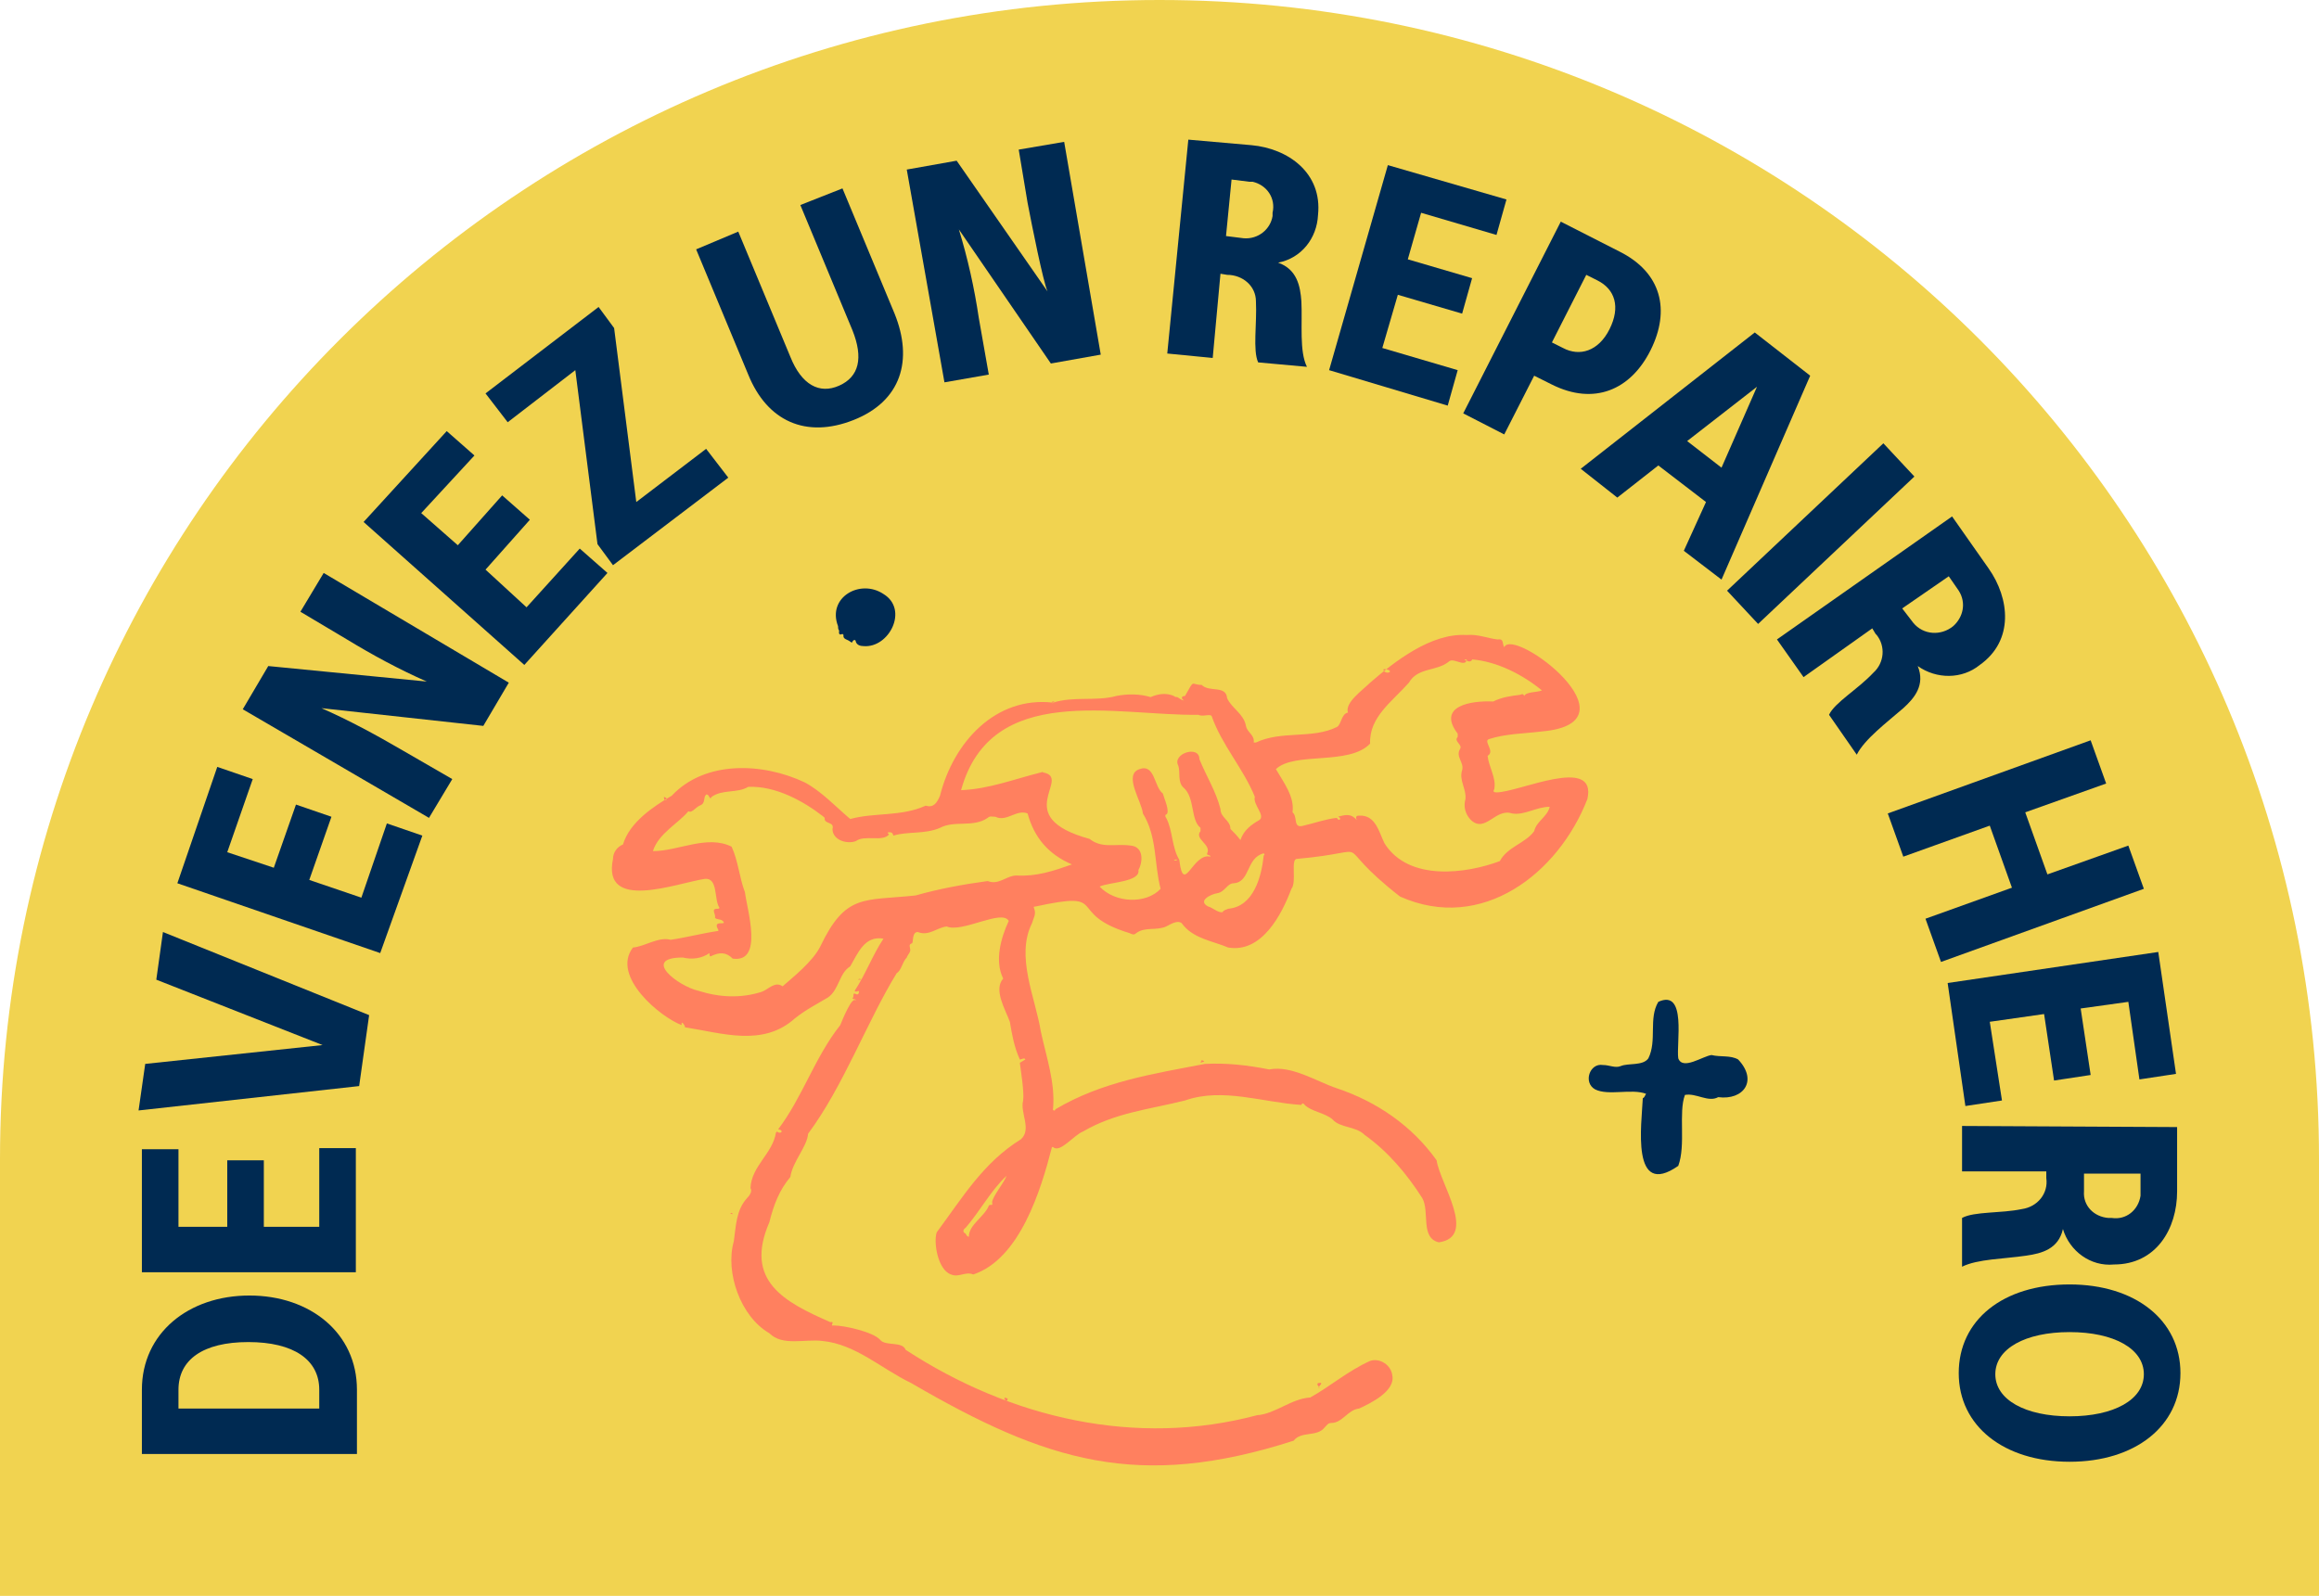
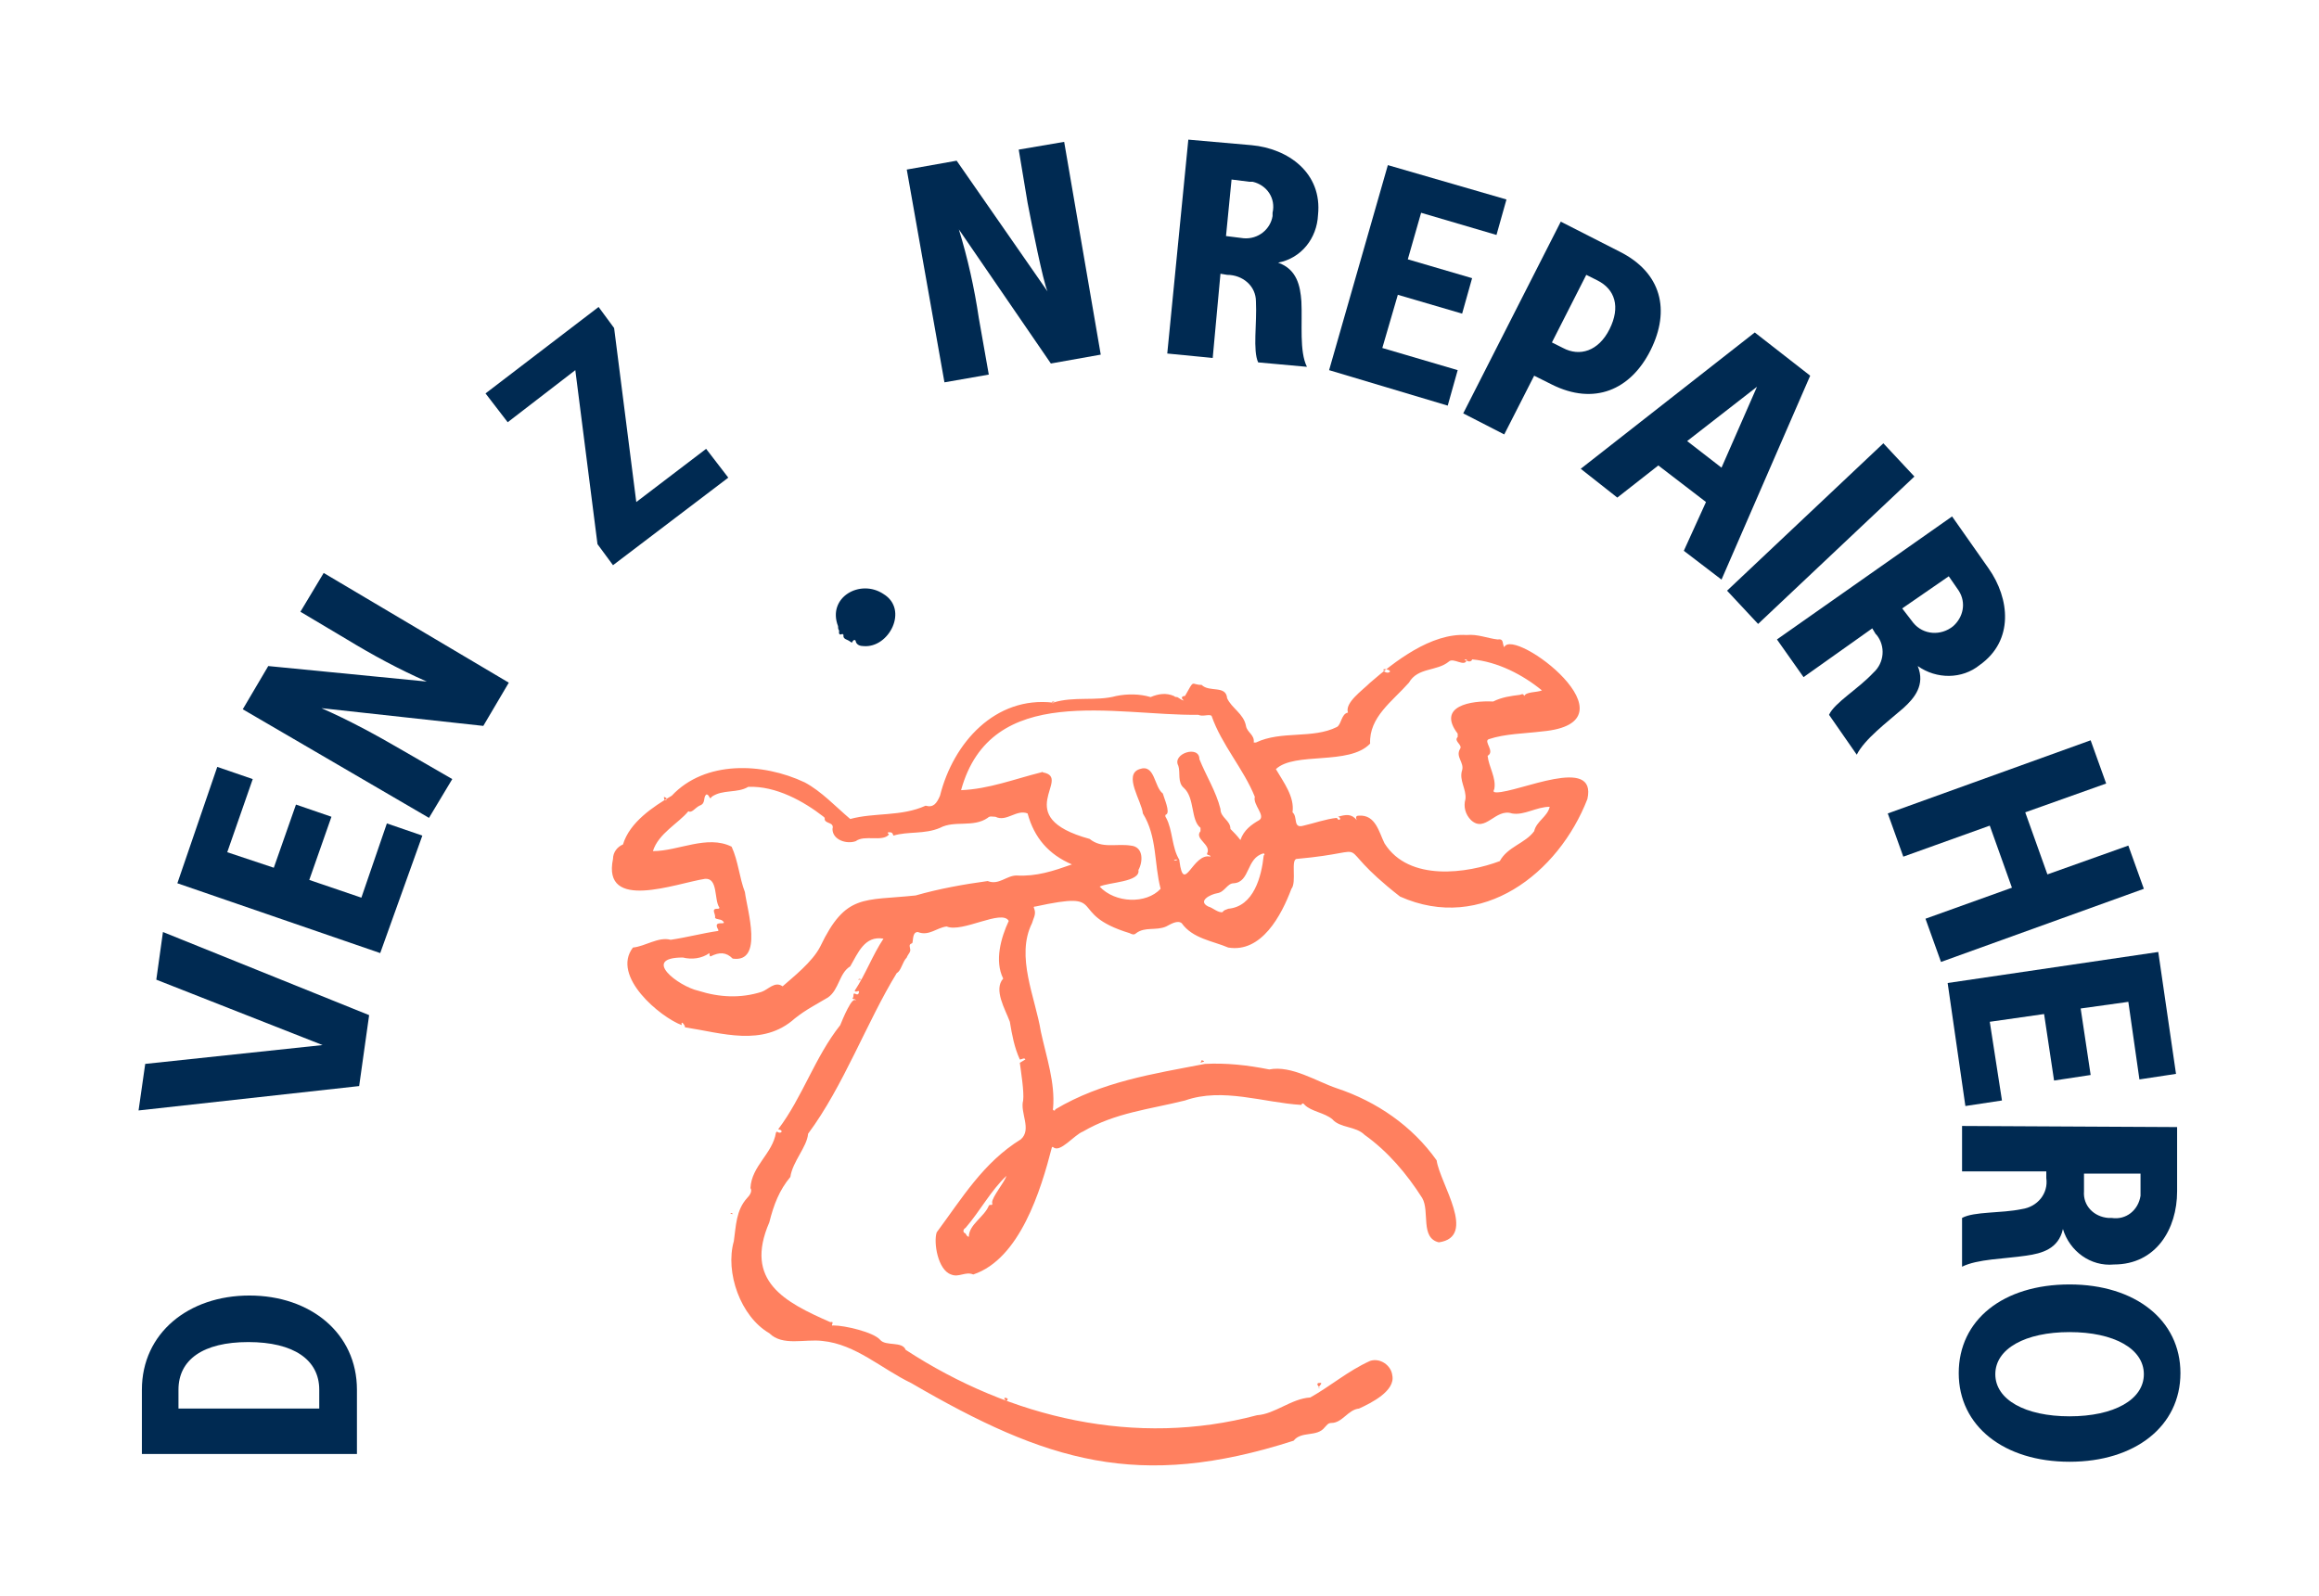
<svg xmlns="http://www.w3.org/2000/svg" version="1.1" id="Calque_1" x="0px" y="0px" viewBox="0 0 209.2 144" style="enable-background:new 0 0 209.2 144;" xml:space="preserve">
  <style type="text/css">
	.st0{fill:#F1D350;}
	.st1{fill:#002A52;}
	.st2{fill:#FF805F;}
</style>
-   <path class="st0" d="M0,144v-39.4C0,46.8,46.9,0,104.6,0c57.8,0,104.6,46.8,104.6,104.6V144H0z" />
  <path class="st1" d="M12.8,131.2v-5.8c0-5.1,4.2-8.5,9.7-8.5s9.7,3.4,9.7,8.5v5.8H12.8z M28.8,125.4c0-2.7-2.3-4.3-6.4-4.3  s-6.3,1.6-6.3,4.3v1.7h12.7V125.4z" />
-   <path class="st1" d="M12.8,114.8v-11.1h3.3v7h4.4v-6h3.3v6h5v-7.1h3.3v11.2L12.8,114.8z" />
  <path class="st1" d="M12.5,100.2l0.6-4.2l16-1.7l-15-5.9l0.6-4.3l18.6,7.5L32.4,98L12.5,100.2z" />
  <path class="st1" d="M16,79.7l3.6-10.5l3.2,1.1l-2.3,6.6l4.2,1.4l2-5.7l3.2,1.1l-2,5.7l4.7,1.6l2.3-6.7l3.2,1.1L34.3,86L16,79.7z" />
  <path class="st1" d="M21.9,64l2.3-3.9l14.3,1.4c-2.5-1.1-4.9-2.4-7.2-3.8l-4.2-2.5l2.1-3.5l16.7,9.9l-2.3,3.9L29,63.9  c2.5,1.1,4.9,2.4,7.3,3.8l4.5,2.6l-2.1,3.5L21.9,64z" />
-   <path class="st1" d="M32.8,47.1l7.5-8.2l2.5,2.2L38,46.3l3.3,2.9l4-4.5l2.5,2.2l-4,4.5l3.7,3.4l4.8-5.3l2.5,2.2L47.3,60L32.8,47.1z" />
  <path class="st1" d="M53.9,49.1l-2-15.7l-6.1,4.7l-2-2.6L54,27.7l1.4,1.9l2,15.7l6.3-4.8l2,2.6L55.3,51L53.9,49.1z" />
-   <path class="st1" d="M67.5,33.8l-4.7-11.3l3.8-1.6l4.7,11.3c1,2.5,2.6,3.4,4.4,2.6s2.2-2.5,1.2-5l-4.7-11.3L76,17l4.7,11.3  c1.7,4.2,0.6,7.9-3.7,9.6S69.2,38,67.5,33.8z" />
  <path class="st1" d="M81.8,15.3l4.5-0.8l8.2,11.8c-0.4-0.9-1.4-5.9-1.8-8l-0.8-4.8l4.1-0.7L99.3,32l-4.5,0.8l-8.3-12.1  c0.8,2.6,1.4,5.3,1.8,8l0.9,5.1l-4,0.7L81.8,15.3z" />
  <path class="st1" d="M107.2,12.6l5.7,0.5c3.3,0.3,6.4,2.5,6,6.3c-0.1,2.1-1.5,3.9-3.6,4.3c1.7,0.6,2,2.1,2.1,3.5  c0.1,2-0.2,4.5,0.5,5.9l-4.4-0.4c-0.5-1.1-0.1-3.5-0.2-5.5c0-1.4-1.2-2.4-2.6-2.4c0,0,0,0,0,0l-0.6-0.1l-0.7,7.6l-4.1-0.4  L107.2,12.6z M112.2,21.5c1.3,0.1,2.4-0.8,2.6-2c0-0.1,0-0.2,0-0.3c0.3-1.3-0.5-2.5-1.8-2.8c-0.1,0-0.2,0-0.3,0l-1.6-0.2l-0.5,5.1  L112.2,21.5z" />
  <path class="st1" d="M125.2,14.9l10.7,3.1l-0.9,3.2l-6.8-2l-1.2,4.2l5.8,1.7l-0.9,3.2l-5.8-1.7l-1.4,4.8l6.8,2l-0.9,3.2l-10.7-3.2  L125.2,14.9z" />
  <path class="st1" d="M148.9,31.6c-1.8,3.6-5.1,5-8.9,3.1l-1.6-0.8l-2.7,5.3l-3.7-1.9l8.8-17.3l5.3,2.7  C149.9,24.6,150.7,28,148.9,31.6z M145.2,29.7c1-2,0.5-3.6-1.1-4.4l-1-0.5l-3.1,6.1l1,0.5C142.5,32.2,144.2,31.7,145.2,29.7z" />
  <path class="st1" d="M153.9,45.3l-4.3-3.3l-3.7,2.9l-3.3-2.6L158.3,30l5,3.9l-8,18.4l-3.4-2.6L153.9,45.3z M155.3,42.2l3.2-7.3  l-6.3,4.9L155.3,42.2z" />
  <path class="st1" d="M169.9,40l2.8,3l-14.1,13.3l-2.8-3L169.9,40z" />
  <path class="st1" d="M176.1,46.6l3.3,4.7c1.9,2.7,2.3,6.5-0.8,8.7c-1.6,1.3-3.9,1.3-5.6,0.1c0.7,1.7-0.3,2.9-1.3,3.8  c-1.5,1.3-3.5,2.8-4.2,4.2l-2.5-3.6c0.5-1.1,2.6-2.3,4-3.8c1-0.9,1.1-2.4,0.3-3.4c0,0,0,0-0.1-0.1l-0.3-0.5l-6.2,4.4l-2.4-3.4  L176.1,46.6z M172.6,56.2c0.9,1.1,2.5,1.2,3.6,0.3c0.9-0.8,1.2-2.1,0.5-3.2l-0.9-1.3l-4.2,2.9L172.6,56.2z" />
  <path class="st1" d="M193.4,80.2l-18.3,6.6l-1.4-3.9l7.8-2.8l-2-5.6l-7.8,2.8l-1.4-3.9l18.3-6.6l1.4,3.9l-7.3,2.6l2,5.6l7.3-2.6  L193.4,80.2z" />
  <path class="st1" d="M194.7,85.9l1.6,11l-3.3,0.5l-1-7l-4.3,0.6l0.9,6l-3.3,0.5l-0.9-6l-4.9,0.7l1.1,7.1l-3.3,0.5l-1.6-11.1  L194.7,85.9z" />
  <path class="st1" d="M196.4,101.7v5.8c0,3.4-1.9,6.6-5.7,6.6c-2.1,0.2-4-1.2-4.6-3.2c-0.4,1.8-1.9,2.2-3.3,2.4c-2,0.3-4.4,0.3-5.8,1  v-4.4c1.1-0.6,3.5-0.4,5.4-0.8c1.4-0.2,2.4-1.4,2.2-2.8v-0.6H177v-4.1L196.4,101.7z M188,107.5c-0.1,1.3,0.9,2.3,2.2,2.4  c0.1,0,0.2,0,0.3,0c1.3,0.2,2.4-0.7,2.6-2c0-0.1,0-0.3,0-0.4v-1.6H188V107.5z" />
  <path class="st1" d="M186.7,115.9c5.9,0,10,3.2,10,8c0,4.8-4.1,8-10,8s-10-3.2-10-8S180.7,115.9,186.7,115.9z M186.7,127.8  c4,0,6.7-1.5,6.7-3.8s-2.7-3.8-6.7-3.8s-6.7,1.5-6.7,3.8S182.7,127.8,186.7,127.8z" />
-   <path class="st1" d="M148.5,98.7c-1.3-0.5-3.4,0.2-4.6-0.4c-1.1-0.6-0.5-2.4,0.7-2.2c0.6,0,1.1,0.3,1.6,0.1c0.7-0.3,2,0,2.5-0.7  c0.8-1.6,0-3.6,0.9-5.1c2.6-1.2,1.6,3.8,1.8,5.1c0.4,1.1,2.2-0.2,3-0.3c0.8,0.2,1.7,0,2.4,0.4c1.8,1.9,0.5,3.7-1.8,3.4  c-0.9,0.5-2-0.4-3-0.2c-0.6,1.6,0.1,4.5-0.6,6.4c-4.3,3-3.3-3.8-3.2-6.1C148.4,99,148.4,98.8,148.5,98.7z" />
  <path class="st1" d="M77.9,58.3c-0.3,0-0.6-0.1-0.7-0.4c0-0.2-0.2-0.2-0.3,0s-0.1,0-0.2,0c-0.2-0.2-0.7-0.2-0.6-0.6L76,57.2  c-0.4,0.2-0.3-0.2-0.3-0.3c-0.1-0.1-0.1-0.3-0.1-0.4c-1-2.6,2-4.3,4.1-2.9C82,55,80.2,58.5,77.9,58.3z" />
  <path class="st2" d="M92.5,95.6c-0.1-0.2-0.3,0-0.5,0c-0.5-1.1-0.7-2.2-0.9-3.4c-0.4-1.1-1.5-2.9-0.6-3.9c-0.8-1.6-0.2-3.7,0.5-5.2  c-0.6-1.1-4.2,1.1-5.6,0.5c-0.9,0.1-1.6,0.9-2.6,0.5c-0.5,0-0.4,0.7-0.5,1c-0.2,0.1-0.3,0.1-0.2,0.5c0.1,0.3-0.2,0.5-0.3,0.8  c-0.4,0.4-0.5,1.2-0.9,1.4c-2.7,4.4-4.8,10.2-8,14.5c-0.1,1.2-1.4,2.5-1.6,3.9c-1,1.2-1.5,2.5-1.9,4.1c-2.3,5.3,1.4,7.2,5.5,9  c0.5-0.1-0.1,0.4,0.3,0.3c1,0,3.6,0.6,4.2,1.3c0.5,0.6,2,0.1,2.3,0.9c9.5,6.2,20.8,8.8,31.7,5.9c1.6-0.1,3.1-1.5,4.8-1.6  c1.8-1,3.4-2.4,5.4-3.3c0.9-0.3,1.9,0.4,2,1.3c0.3,1.4-1.9,2.5-3,3c-1,0.1-1.5,1.3-2.5,1.3c-0.3,0-0.4,0.2-0.6,0.4  c-0.7,0.9-2.1,0.3-2.8,1.2c-14,4.5-22.3,1.9-34.5-5.2c-2.7-1.3-5-3.5-8-3.8c-1.6-0.2-3.6,0.5-4.8-0.7c-2.6-1.5-4-5.5-3.2-8.3  c0.2-1.4,0.2-2.8,1.2-3.9c0.2-0.2,0.5-0.6,0.3-0.9c0.1-2,2-3.1,2.3-5l0.1-0.1c0.3,0.3,0.7-0.1,0.1-0.2c2.2-2.9,3.3-6.5,5.6-9.4  c0.2-0.5,1.1-2.7,1.4-2.2c0-0.2-0.2-0.1-0.3-0.2c0.1-0.1,0.1-0.3,0.1-0.4c0.1-0.2,0.4,0.3,0.5-0.2c0-0.2-0.3,0.1-0.4-0.1  c1-1.5,1.6-3.2,2.6-4.7c-1.7-0.3-2.3,1.3-3,2.5c-1,0.6-1,2.1-2,2.8c-1,0.6-2,1.1-3,1.9c-2.9,2.6-6.6,1.3-9.9,0.8  c0-0.2-0.4-0.7-0.3-0.2c-1.9-0.7-6.4-4.4-4.4-7c1.1-0.1,2.3-1,3.4-0.7c1.4-0.2,2.9-0.6,4.3-0.8v-0.1l0,0c-0.6-1,0.9-0.3,0.4-0.8  c-0.2-0.2-0.6-0.1-0.7-0.3c0.1-0.3-0.4-0.8,0.2-0.8c0.1,0,0.2,0,0.2-0.1c-0.5-0.7-0.1-2.7-1.3-2.6c-2.6,0.4-9.3,3-8.3-1.8  c0-0.6,0.4-1.1,0.9-1.3c0.6-2,2.7-3.4,4.4-4.4c3-3.2,8.2-3,12-1.2c1.5,0.8,2.8,2.2,4.1,3.3c2.2-0.6,4.6-0.2,6.8-1.2  c0.7,0.2,1-0.2,1.3-0.9c1.2-4.8,5-9,10.2-8.4c1.9-0.6,3.9-0.1,5.7-0.6c1-0.2,2.1-0.2,3.1,0.1c0.7-0.3,1.4-0.4,2.1-0.1  c0.1,0.1,0.2,0.1,0.3,0.1c0.2,0.1,0.4,0.3,0.6,0.3c-0.3-0.2-0.2-0.4,0.1-0.4c0.9-1.6,0.5-1,1.5-1c0.7,0.7,2.2,0,2.3,1.2  c0.4,0.9,1.5,1.4,1.7,2.5c0.1,0.6,0.8,0.8,0.7,1.5h0.2c2.3-1.1,5.1-0.3,7.3-1.4c0.4-0.2,0.4-1.2,1-1.3c-0.3-0.9,1.3-2,2-2.7  c2.2-1.9,5.5-4.5,8.7-4.3c1-0.1,1.9,0.3,2.8,0.4c0.6-0.1,0.4,0.4,0.6,0.7c0.8-1.9,12.4,6.8,3.4,7.6c-1.6,0.2-3.3,0.2-4.8,0.7  c-0.5,0.2,0.6,1.1-0.1,1.5l0,0c0.1,1,0.8,2,0.6,3c-0.1,0.2-0.1,0.3,0.2,0.3c2,0,9.1-3.4,8.2,0.6c-2.6,6.7-9.5,12.1-16.9,8.8  c-6.8-5.3-1.5-4.1-9.3-3.4c-0.6,0,0,2.1-0.5,2.7c-0.9,2.4-2.7,5.8-5.7,5.3c-1.4-0.6-3.2-0.8-4.2-2.2c-0.4-0.3-1,0.1-1.4,0.3  c-0.9,0.4-1.9,0-2.7,0.6c-0.2,0.2-0.4,0.1-0.6,0c-5.9-1.8-1.6-3.9-8.5-2.4c-0.1,0-0.2,0-0.1,0.2c0.2,0.5-0.1,0.9-0.2,1.3  c-1.5,3,0.3,6.7,0.8,9.8c0.5,2.3,1.3,4.6,1.1,6.9c-0.1,0.2,0.2,0.3,0.2,0.1c4.2-2.5,8.8-3.2,13.5-4.1c1.9-0.1,3.8,0.1,5.8,0.5  c2-0.4,4.3,1.1,6.1,1.7c3.6,1.2,6.8,3.4,9,6.5c0.3,2.1,3.7,6.9,0.2,7.4c-1.7-0.4-0.8-2.8-1.5-4c-1.4-2.2-3.1-4.2-5.2-5.7  c-0.8-0.8-2.2-0.6-2.9-1.4c-0.7-0.6-1.9-0.7-2.5-1.3c0,0-0.2-0.3-0.3,0c-3.4-0.2-7.1-1.6-10.5-0.4c-3.2,0.8-6.3,1.1-9.2,2.8  c-0.8,0.3-2.1,2-2.7,1.4h-0.1c-1,3.9-2.9,10.1-7.1,11.5c-0.7-0.3-1.3,0.3-2,0c-1.2-0.4-1.6-2.9-1.3-3.8c2.3-3.1,4.2-6.3,7.6-8.4  c1-0.9-0.1-2.4,0.2-3.5c0.1-0.8-0.2-2.6-0.3-3.4 M87.1,111.3L87.1,111.3c0.1,0.2,0.2,0.3,0.3,0.3c0-1.1,1.4-1.8,1.8-2.8  c0.1-0.2,0.4,0.1,0.3-0.3c0-0.5,1.1-1.8,1.3-2.4c-1.4,1.3-2.4,3.2-3.7,4.7C86.9,110.9,86.8,111.2,87.1,111.3z M132.3,59.6  c0.1-0.1-0.1-0.1-0.2-0.1C132.2,59.6,132.2,59.6,132.3,59.6c-0.2,0.6-1.2-0.3-1.6,0.1c-1.1,0.9-2.8,0.5-3.6,1.9  c-1.5,1.7-3.6,3.1-3.5,5.5c-1.9,2-6.8,0.7-8.5,2.3c0.7,1.2,1.7,2.5,1.5,3.9c0.5,0.4,0,1.5,1,1.2c0.9-0.2,2-0.6,3-0.7  c0.2,0.4,0.5,0,0.1-0.1c0.7-0.2,1.2-0.3,1.7,0.3c-0.2-0.4,0.1-0.4,0.2-0.4c1.5-0.1,1.8,1.5,2.3,2.5c2.2,3.5,7.5,2.7,10.4,1.6  c0.7-1.3,2.3-1.6,3.1-2.7c0.2-0.9,1.2-1.3,1.4-2.2c-1.2,0-2.3,0.8-3.4,0.6c-1.5-0.5-2.4,1.8-3.7,0.6c-0.5-0.5-0.7-1.2-0.5-1.9  c0.1-0.9-0.6-1.7-0.3-2.6c0.2-0.7-0.6-1.2-0.2-1.9c0.3-0.4-0.6-0.7-0.2-1.1v-0.3c-1.9-2.5,1.2-3,3.2-2.9c0.8-0.4,1.6-0.5,2.4-0.6  c0.1,0,0.3-0.2,0.4,0.1c0.2-0.4,1.1-0.3,1.6-0.5c-1.7-1.4-4-2.6-6.3-2.8C132.8,59.6,132.6,59.8,132.3,59.6L132.3,59.6z M80.6,75.4  L80.6,75.4c-0.1-0.3-0.2-0.3-0.4-0.3s-0.1,0.1,0,0.2c-0.6,0.7-2.2,0-3,0.6c-0.8,0.3-2.1-0.1-2.1-1.1c0.2-0.7-0.8-0.4-0.7-1l-0.1-0.1  c-1.8-1.4-4.3-2.8-6.8-2.7c-1,0.6-2.3,0.2-3.3,0.9c-0.2,0.4-0.2-0.3-0.5-0.2c-0.3,0.3,0,0.8-0.6,1c-0.4,0.2-0.7,0.7-1,0.5  c-0.9,1.1-2.7,2-3.2,3.6l0,0c2.3,0,4.9-1.5,7.1-0.4c0.6,1.3,0.7,2.8,1.2,4.1c0.2,1.6,1.7,6.4-1.1,6c-0.6-0.6-1.2-0.6-2-0.2  C64,86.3,64,86.1,64,86c-0.7,0.5-1.6,0.6-2.4,0.4c-3.8,0-0.4,2.6,1.4,3c1.9,0.6,3.8,0.7,5.7,0.1c0.6-0.2,1.2-1,1.9-0.5  c0.9-0.8,2.7-2.2,3.4-3.6l0,0c2.3-4.8,3.9-4.1,8.6-4.6c2.1-0.6,4.3-1,6.5-1.3c1,0.4,1.7-0.5,2.6-0.5c1.8,0.1,3.3-0.4,5-1  c-2.1-0.9-3.4-2.4-4-4.6c-1-0.4-1.9,0.8-2.9,0.3c-0.3,0-0.5-0.1-0.7,0.1c-1.3,0.9-3,0.2-4.3,0.9C83.4,75.3,81.9,75,80.6,75.4  L80.6,75.4z M108.3,74.7c-0.9-0.7-0.5-2.7-1.5-3.6c-0.6-0.5-0.3-1.4-0.5-2c-0.6-1.1,1.9-1.9,1.9-0.6c0.6,1.5,1.5,2.9,1.9,4.5  c0,0.8,0.9,1,0.9,1.8c0.3,0.3,0.6,0.6,0.9,1l0,0c0.3-0.9,1-1.4,1.7-1.8c0.6-0.4-0.6-1.4-0.4-2.1c-1-2.5-3-4.7-3.9-7.3  c-0.2-0.2-0.8,0.1-1.2-0.1c-7.5,0.1-18.7-3-21.4,6.8c2.5-0.1,4.8-1,7.2-1.6c0.1,0,0.1-0.1,0.2,0c2.7,0.5-3.1,4,4.2,6  c1.1,0.9,2.4,0.4,3.7,0.6c1.2,0.1,1.1,1.5,0.7,2.2c0.2,1.1-2.7,1.1-3.5,1.5c1.4,1.5,4.2,1.6,5.5,0.2c-0.6-2.3-0.3-4.7-1.6-6.8  c-0.1-1.1-1.8-3.5-0.3-4c1.4-0.5,1.3,1.6,2.1,2.2c0.1,0.4,0.7,1.7,0.3,1.9c-0.1,0-0.1,0.2,0,0.3c0.6,1.1,0.5,2.7,1.2,3.8  c-0.2,0-0.2-0.1-0.5,0l0,0c0.2,0.2,0.5-0.3,0.5,0.1c0.4,3.1,1.2-0.8,2.8-0.4c0-0.2-0.4-0.1-0.3-0.3c0.4-0.8-1.2-1.3-0.6-2 M114,77  c-1.6,0.4-1.2,2.6-2.7,2.7c-0.6,0-0.8,0.8-1.5,0.9c-0.6,0.1-1.8,0.7-0.8,1.2c0.4,0.1,0.9,0.6,1.3,0.5c0.1-0.2,0.3-0.2,0.5-0.3  c2.3-0.2,3-2.9,3.2-4.8C114.1,77.1,114.1,77.1,114,77z M125.2,60.7c0.5-0.1-0.1-0.4-0.4-0.3C124.8,60.6,125,60.7,125.2,60.7  L125.2,60.7z M59.9,71.9c0,0.2,0,0.3,0.2,0.3C60.2,72,60.1,72,59.9,71.9z M119,125.3c-0.2-0.2,0.6-0.6-0.1-0.5  C118.7,125,119.1,125.1,119,125.3z M108.3,95.9c0.2-0.1,0.5-0.1,0.2-0.2C108.4,95.6,108.4,95.7,108.3,95.9z M90.9,126.2  c-0.2-0.1-0.3-0.1-0.3,0C90.7,126.4,90.9,126.5,90.9,126.2z M94.9,63.4C94.9,63.5,95,63.6,94.9,63.4c0.2,0.1,0.2,0,0.2-0.1  C94.9,63.3,94.9,63.3,94.9,63.4z M77.4,88.4h0.3C77.6,88.3,77.5,88.3,77.4,88.4z M66.1,109.5c-0.2-0.1-0.2,0-0.2,0  S66,109.6,66.1,109.5C66,109.7,66,109.6,66.1,109.5z" />
</svg>